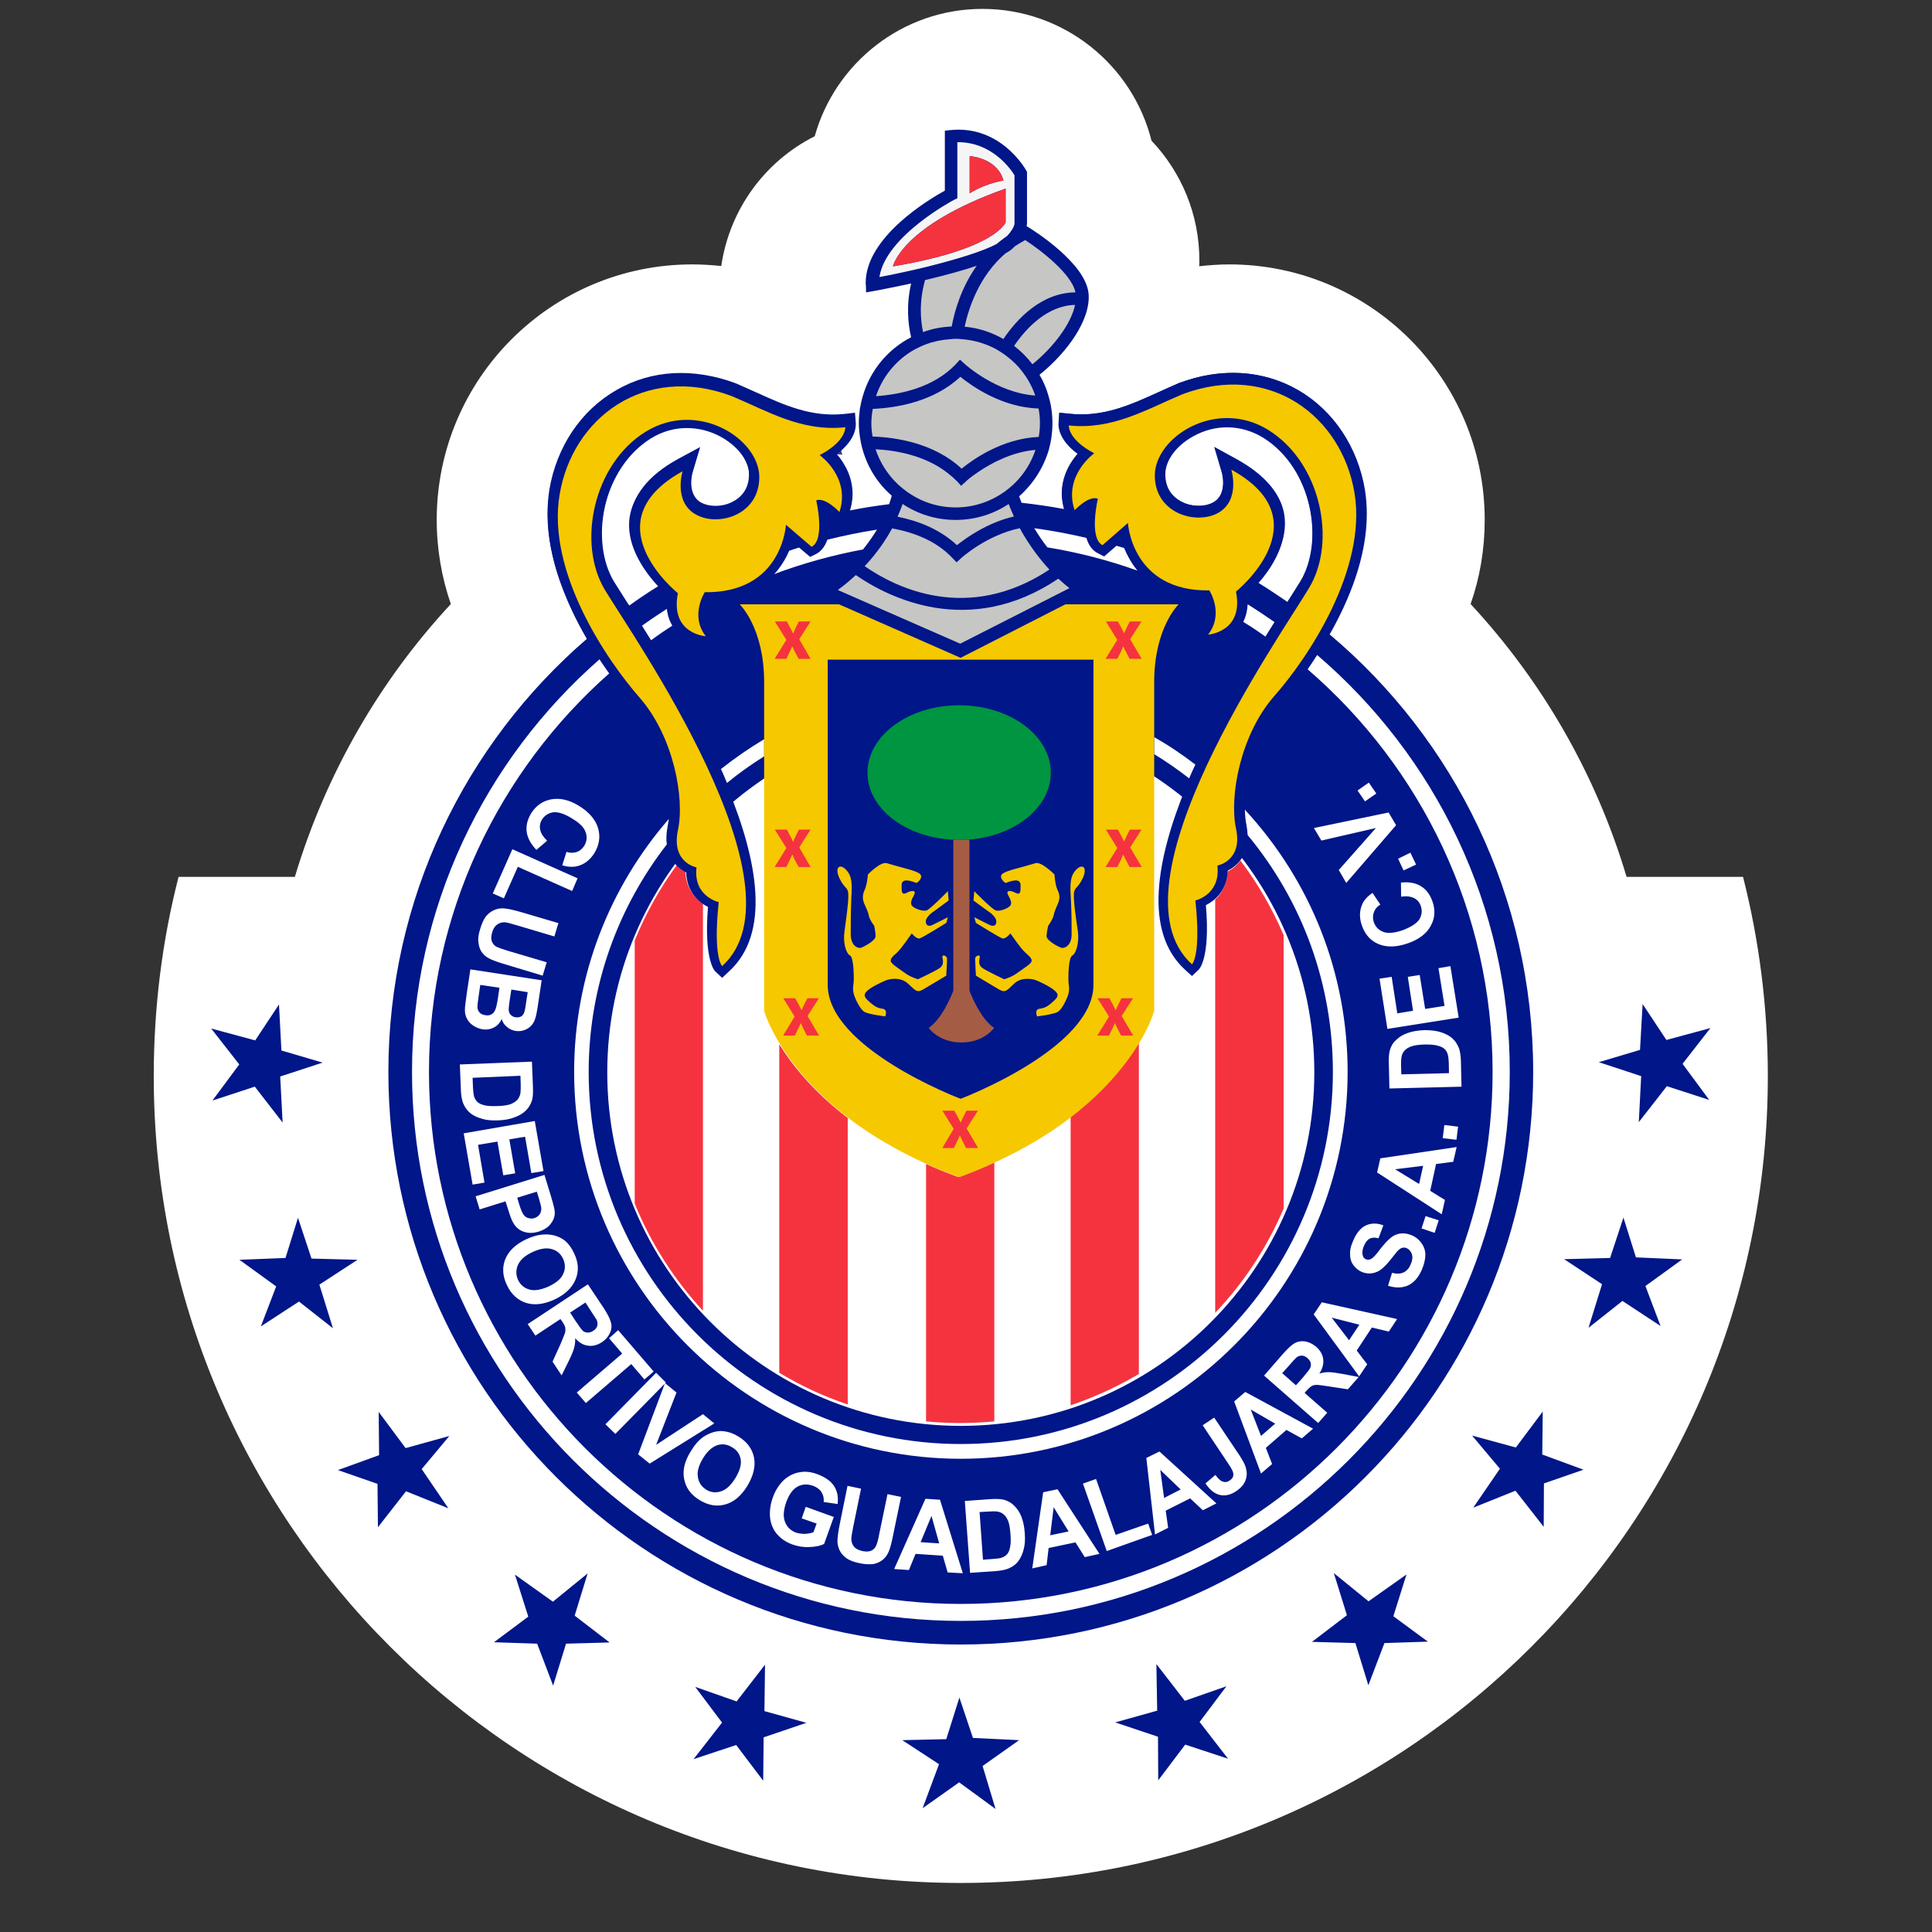
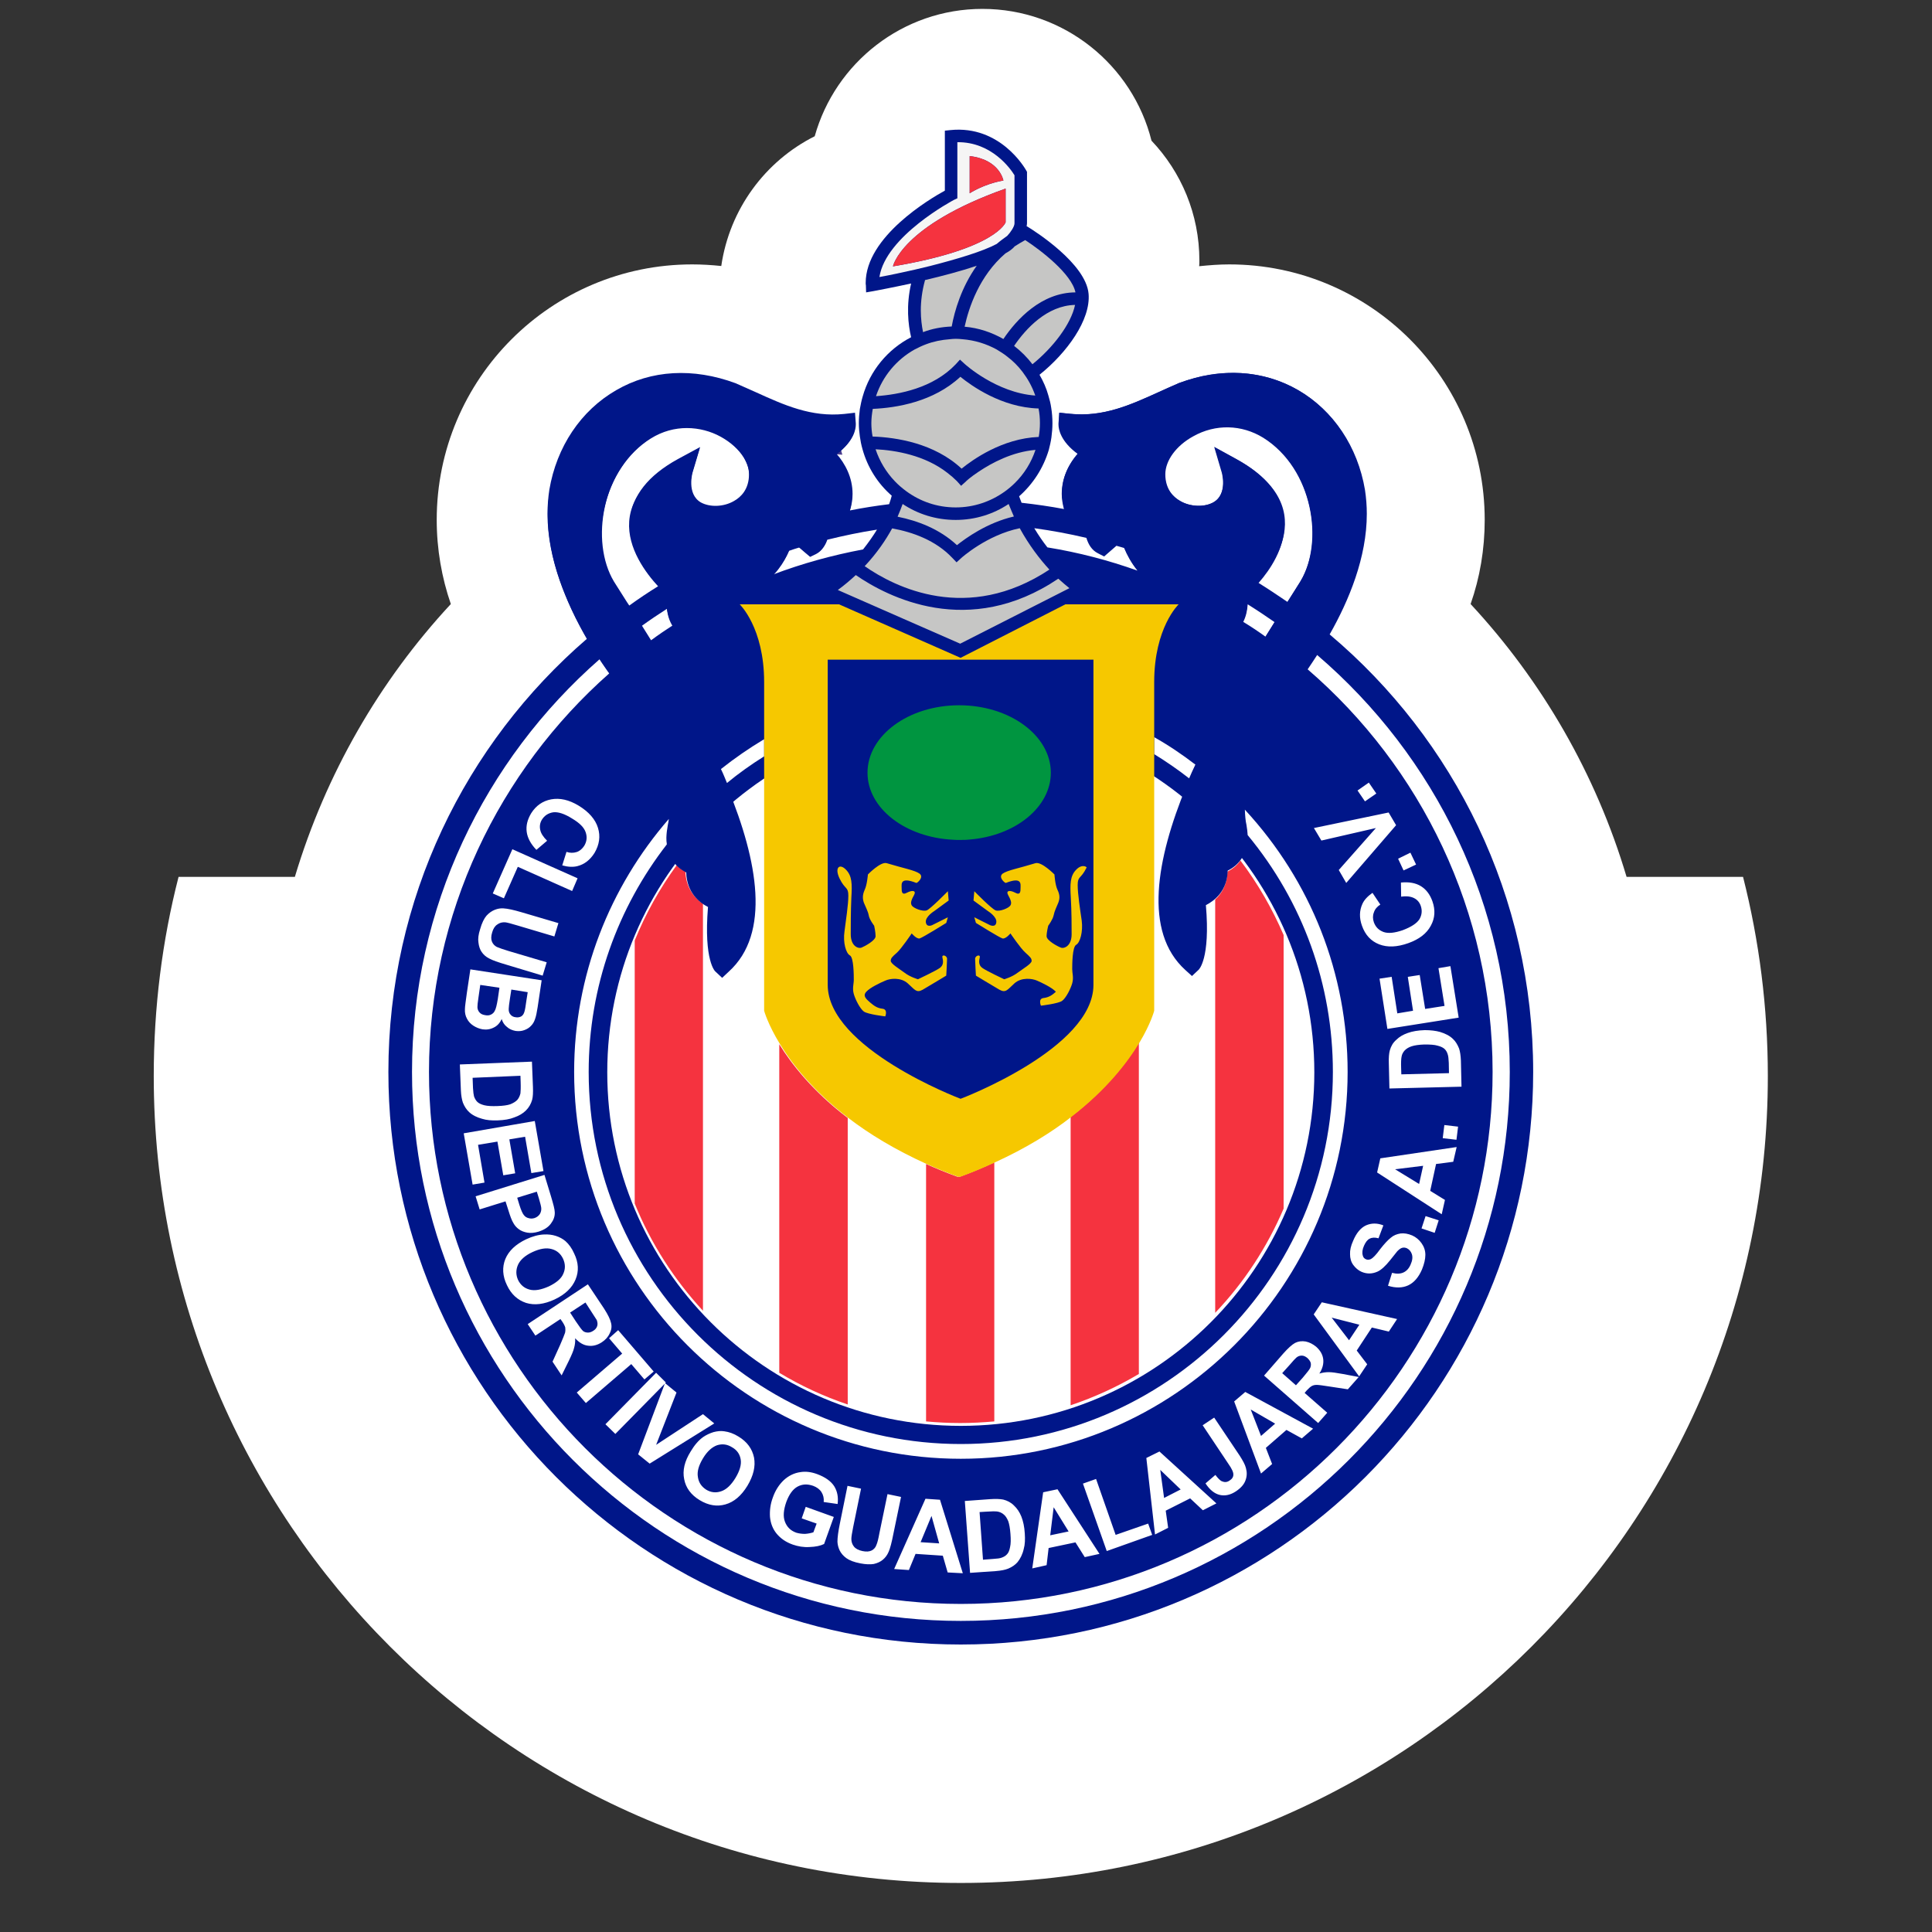
<svg xmlns="http://www.w3.org/2000/svg" version="1.1" id="Слой_1" x="0px" y="0px" viewBox="0 0 1024 1024" style="enable-background:new 0 0 1024 1024;" xml:space="preserve">
  <rect x="0" y="0" width="1024" height="1024" fill="#333333" stroke="none" />
  <style type="text/css">
	.st0{fill-rule:evenodd;clip-rule:evenodd;fill:#FFFFFF;}
	.st1{fill-rule:evenodd;clip-rule:evenodd;fill:#001689;}
	.st2{fill:#493C8F;}
	.st3{fill:#001689;}
	.st4{fill:#FFFFFF;}
	.st5{fill:#F5333F;}
	.st6{fill:#F6C800;}
	.st7{fill:#F5F5F5;}
	.st8{fill:#C6C6C5;}
	.st9{fill:#A55C45;}
	.st10{fill:#009540;}
	.st11{fill-rule:evenodd;clip-rule:evenodd;fill:#F5333F;}
</style>
  <g>
    <g>
      <path class="st0" d="M520.709,4.713c43.216,0,79.573,29.749,89.615,69.86    c15.738,16.575,25.373,38.923,25.373,63.536c0.002,1.068,0,2.03-0.114,2.991    c5.227-0.534,10.568-0.961,15.943-0.961c74.753,0,135.401,60.65,135.401,135.42    c0,15.613-2.563,30.587-7.475,44.602c37.76,40.642,66.438,90.062,82.67,144.608    h61.729c8.556,33.698,13.137,69.121,13.137,105.596    c0.009,236.171-191.437,427.641-427.728,427.641    c-236.293,0-427.77-191.47-427.77-427.641c0-36.479,4.498-71.898,13.148-105.596    h61.639c16.357-54.547,44.913-103.966,82.668-144.608    c-4.815-14.015-7.479-28.989-7.479-44.602    c0.008-74.769,60.651-135.42,135.413-135.42c5.132,0,10.36,0.327,15.41,0.85    c4.387-30.162,23.309-55.619,49.526-68.771    C442.71,33.283,478.455,4.713,520.709,4.713z" />
      <g>
-         <path class="st1" d="M870.618,532.165l-1.377,24.296l-21.84,6.514l22.457,7.39     l-1.258,24.377l14.862-19.041l22.457,7.276l-14.133-19.13l14.775-18.955     l-23.329,6.313L870.618,532.165L870.618,532.165z M860.457,645.35L860.457,645.35     l-7.074,21.398l-24.373,0.643l20.107,13.26l-7.175,23.103l17.986-14.229     l20.203,13.291l-8.024-21.199l19.483-14.107l-24.508-1.079L860.457,645.35     L860.457,645.35z M817.676,748.166L817.676,748.166l-14.254,19.041l-23.184-6.317     l14.746,17.559l-14.131,20.641l22.37-8.987l14.978,19.152l0.116-23.018     l20.963-7.267l-21.847-8.033L817.676,748.166L817.676,748.166z M745.462,834.504     L745.462,834.504l-20.122,14.229l-18.395-14.98l6.952,22.339l-18.515,14.127     l23.011,0.644l6.86,22.37l8.528-22.37l23.016-0.76l-18.292-13.461     L745.462,834.504L745.462,834.504z M650.029,893.76L650.029,893.76l-22.046,7.707     l-15.068-19.47l0.414,24.701l-22.254,6.212l22.689,7.595l0.118,23.101     l14.31-18.922l22.69,7.472l-15.072-19.476L650.029,893.76L650.029,893.76z      M368.477,894.08L368.477,894.08l21.935,7.707l15.068-19.474l-0.321,24.613     l22.245,6.197l-22.661,7.705l-0.232,22.978l-14.332-18.922l-22.58,7.512     l15.101-19.389L368.477,894.08L368.477,894.08z M272.938,834.6L272.938,834.6     l20.119,14.33l18.395-14.974l-6.867,22.37l18.516,14.216l-23.095,0.641     l-6.835,22.247l-8.467-22.247l-22.893-0.755l18.189-13.58L272.938,834.6     L272.938,834.6z M200.722,748.365L200.722,748.365l14.257,19.157l23.178-6.426     l-14.655,17.55l14.124,20.768l-22.443-9L200.312,809.457l-0.232-22.981     l-20.963-7.297l21.81-7.917L200.722,748.365L200.722,748.365z M157.942,645.464     L157.942,645.464l7.157,21.613l24.382,0.637l-20.207,13.166l7.188,23.105     l-17.997-14.138l-20.204,13.17l8.12-21.194l-19.477-14.109l24.411-0.965     L157.942,645.464L157.942,645.464z M147.869,532.397L147.869,532.397l1.286,24.388     l21.843,6.424l-22.488,7.352l1.286,24.414l-14.744-19.038l-22.458,7.383     l14.217-19.154l-14.887-19.034l23.335,6.304L147.869,532.397L147.869,532.397z      M478.215,922.315L478.215,922.315l23.332-0.523l6.955-22.046l7.177,21.4     l24.473,1.169l-19.36,13.698l6.864,22.775l-19.275-14.107l-19.364,13.698     l8.68-23.329L478.215,922.315z" />
        <g>
          <polygon class="st2" points="668.827,760.994 676.309,754.471 663.368,746.979     " />
          <polygon class="st2" points="509.24,236.441 519.621,234.274 511.181,220.584     " />
          <polygon class="st2" points="442.101,225.485 435.94,240.324 446.455,241.009     " />
          <polygon class="st2" points="668.368,761.082 675.849,754.555 662.911,747.069     " />
          <path class="st3" d="M205.853,568.154c0,167.682,135.804,303.475,303.386,303.475      c167.577,0,303.378-135.793,303.378-303.475c0-93.003-41.842-176.261-107.872-231.901      c10.279-18.09,19.693-40.88,19.693-63.892c0-4.171-0.322-8.451-0.974-12.736      c-3.846-22.794-16.677-42.051-35.407-52.86      c-18.517-10.701-40.879-11.976-63.145-3.746      c-0.21,0.111-10.806,4.819-10.806,4.819      c-15.09,6.852-29.431,13.374-46.983,11.56l-5.667-0.648l-0.433,5.681      c0,0.202,0,0.31,0,0.626c0,2.365,1.079,8.887,10.176,15.525      c-4.393,5.032-8.451,12.308-8.451,21.183c0,2.571,0.429,5.253,1.167,8.023      c-7.374-1.384-14.873-2.457-22.462-3.308c-0.435-1.178-0.869-2.25-1.293-3.422      c7.392-6.532,12.844-14.984,15.735-24.614      c0.534-2.144,1.068-4.285,1.39-6.639c0.324-2.468,0.534-4.929,0.534-7.493      c0-2.778-0.21-5.456-0.641-8.135c-0.313-2.239-0.856-4.383-1.504-6.521      c-1.06-3.861-2.67-7.494-4.706-11.023      c14.56-11.671,27.19-29.115,26.008-42.909      c-1.388-16.058-28.685-33.286-31.782-35.213l-1.068-0.645      c0.099-0.53,0.21-0.958,0.21-1.503V91.085l-0.429-0.752      c-0.534-0.962-13.693-24.072-40.127-21.39l-2.988,0.313c0,0,0,28.247,0,31.78      c-7.825,4.281-41.959,24.396-41.959,48.903c0,0.427,0,0.855,0.104,1.289      l0.117,3.74l3.736-0.641c2.255-0.424,10.168-1.923,20.122-4.064      c-2.681,11.664-1.605,21.714,0,28.474c-12.415,6.414-21.828,17.757-25.682,31.451      c-0.641,2.152-1.079,4.391-1.499,6.631c-0.317,2.457-0.534,4.915-0.534,7.494      c0,2.357,0.217,4.708,0.534,6.956c0.324,2.361,0.752,4.494,1.389,6.737      c2.678,9.745,8.131,18.3,15.521,24.725      c-0.316,1.4-0.855,2.891-1.392,4.501c-6.956,0.855-13.911,1.93-20.76,3.316      c0.965-3.109,1.389-5.999,1.389-8.783c0-8.876-4.068-16.151-8.451-21.183      c9.203-6.639,10.161-13.16,10.161-15.525c0-0.316,0-0.424,0-0.626l-0.42-5.681      l-5.677,0.648c-17.548,1.813-31.887-4.708-46.969-11.56l-10.595-4.708      c-22.488-8.341-44.844-7.065-63.256,3.636      c-18.834,10.809-31.665,30.067-35.519,52.86      c-0.645,4.285-0.968,8.565-0.968,12.736c0,23.977,10.168,47.733,20.981,66.131      C246.632,394.144,205.853,476.329,205.853,568.154L205.853,568.154z M680.669,275.36      c-1.073-12.629-9.517-23.332-25.255-31.993l-11.875-6.535l3.846,13.063      c0.219,0.428,3.43,11.871-4.167,16.365      c-4.822,2.682-12.201,2.465-17.664-0.744c-3.629-2.033-7.915-6.211-7.915-14.128      c0-7.277,5.781-15.197,14.779-20.119c11.767-6.636,25.673-6.315,37.123,0.751      c26.327,16.483,32.318,55.107,19.693,76.189l-6.857,10.817l0,0      c-5.028-3.419-10.152-6.857-15.304-10.061      c6.212-7.067,13.711-18.308,13.711-30.923      C680.783,277.18,680.783,276.211,680.669,275.36L680.669,275.36z M332.24,319.026      l-6.844-10.817c-12.629-21.082-6.631-59.706,19.687-76.189      c11.443-7.065,25.255-7.386,37.129-0.751      c8.989,4.922,14.773,12.842,14.773,20.119c0,7.917-4.277,12.094-7.92,14.128      c-5.46,3.209-12.843,3.427-17.654,0.744      c-7.604-4.494-4.392-15.834-4.171-16.365l3.853-12.952l-11.884,6.424      c-15.735,8.661-24.183,19.468-25.259,31.993      c-0.098,0.852-0.098,1.82-0.098,2.682c0,13.687,8.668,25.562,15.189,32.533      c-5.349,3.308-10.486,6.738-15.514,10.374      C333.095,320.307,332.668,319.659,332.24,319.026L332.24,319.026z" />
          <path class="st4" d="M372.584,772.967c2.245-3.752,4.809-5.984,7.49-6.963      c2.785-0.852,5.353-0.532,7.921,1.07c2.675,1.501,4.177,3.756,4.601,6.534      c0.428,2.778-0.537,5.991-2.788,9.734c-2.351,3.852-4.918,6.203-7.596,7.074      c-2.779,0.954-5.453,0.641-7.921-0.871c-2.454-1.585-3.953-3.734-4.38-6.623      C369.369,779.923,370.338,776.715,372.584,772.967L372.584,772.967z M305.597,451.609      c-1.709,0.531-3.537,0.531-5.349-0.1l-2.251,7.158      c3.002,0.862,5.67,0.962,7.917,0.428c3.854-0.951,6.852-3.321,9.211-7.059      c2.564-4.392,3.198-8.776,1.809-13.271      c-1.382-4.494-4.808-8.454-10.272-11.778c-5.132-3.094-9.943-4.159-14.548-3.319      c-4.495,0.866-8.031,3.319-10.595,7.402c-2.035,3.416-2.779,6.628-2.359,9.833      c0.431,3.212,2.137,6.425,5.143,9.535l5.675-4.83      c-2.041-2.023-3.319-3.961-3.644-5.773c-0.427-1.924-0.106-3.747,0.859-5.349      c1.389-2.251,3.419-3.529,5.986-3.95c2.575-0.324,5.997,0.744,10.061,3.308      c3.964,2.358,6.311,4.708,7.177,7.269c0.85,2.472,0.64,4.822-0.755,7.176      C308.588,449.899,307.299,451.071,305.597,451.609L305.597,451.609z M261.182,473.544      l5.89,2.572l7.38-16.69l28.788,12.829l2.888-6.738l-34.56-15.407      L261.182,473.544z M254.44,492.598c-0.855,2.668-1.175,5.026-0.855,6.948      c0.22,1.931,0.755,3.648,1.713,5.037c0.961,1.389,2.244,2.567,3.961,3.422      c1.713,0.962,4.811,2.033,9.203,3.323l19.156,5.778l2.144-7.068l-20.226-5.99      c-2.895-0.855-4.925-1.614-6.218-2.148c-1.171-0.641-2.026-1.499-2.556-2.774      c-0.537-1.297-0.537-2.884,0.096-4.933c0.537-1.923,1.395-3.319,2.678-4.166      c1.289-0.965,2.682-1.289,4.285-1.179c0.965,0.103,2.999,0.64,6.204,1.605      l19.798,5.887l2.144-7.066l-19.588-5.776c-4.057-1.186-7.277-1.924-9.52-2.038      c-1.499-0.107-2.995,0.114-4.605,0.755c-1.602,0.641-2.994,1.599-4.383,3.098      C256.58,486.814,255.398,489.168,254.44,492.598L254.44,492.598z M253.585,528.762      l0.964-6.735l10.162,1.493l-0.848,5.888c-0.545,3.323-1.075,5.455-1.61,6.313      c-0.423,0.976-1.174,1.611-2.029,2.036c-0.848,0.429-1.824,0.534-3,0.311      c-1.392-0.206-2.357-0.633-3.102-1.488c-0.641-0.746-1.072-1.716-1.072-2.784      C253.05,533.041,253.161,531.338,253.585,528.762L253.585,528.762z M344.332,775.751      l34.243-21.302l-5.991-4.92l-24.827,16.272l10.802-27.724l-5.99-4.92      l0.324-0.427l-5.136-5.133l-26.865,27.288l5.254,5.133l26.208-26.64      l-14.124,37.453L344.332,775.751z M334.591,722.996l6.959,8.134l4.926-4.185      l-18.834-21.932l-4.819,4.286l6.948,8.134l-24.068,20.645l4.815,5.564      L334.591,722.996z M310.306,690.356l3.098,4.811      c1.602,2.469,2.571,3.953,2.899,4.493c0.42,1.186,0.537,2.252,0.213,3.211      c-0.321,0.963-0.965,1.814-2.041,2.462c-0.961,0.65-1.931,0.961-2.785,0.961      c-0.961,0-1.812-0.217-2.564-0.749c-0.744-0.639-2.033-2.353-3.96-5.244      l-2.995-4.605L310.306,690.356z M296.932,712.713l-4.075,9l4.819,7.267      l3.854-7.801c1.496-3.104,2.454-5.36,2.777-6.855      c0.428-1.497,0.641-3.213,0.539-5.025c2.141,2.351,4.498,3.743,6.959,3.957      c2.457,0.324,4.814-0.317,7.158-1.821c1.93-1.292,3.327-2.784,4.179-4.702      c0.965-1.825,1.186-3.651,0.744-5.463c-0.42-1.926-1.596-4.382-3.729-7.702      l-8.566-12.855l-31.892,21.092l4.067,6.103l13.27-8.786l0.855,1.182      c0.97,1.392,1.504,2.57,1.709,3.312c0.111,0.869,0.111,1.72-0.111,2.793      C299.175,707.368,298.317,709.509,296.932,712.713L296.932,712.713z M274.562,670.342      c1.175-2.57,3.747-4.92,7.707-6.737c3.957-1.823,7.272-2.362,10.055-1.593      c2.788,0.727,4.819,2.445,6.097,5.126c1.289,2.784,1.289,5.457,0.111,8.029      c-1.061,2.552-3.64,4.71-7.596,6.628c-4.068,1.819-7.49,2.469-10.271,1.71      c-2.785-0.749-4.819-2.469-6.101-5.137      C273.383,675.7,273.383,673.008,274.562,670.342L274.562,670.342z M278.839,690.571      c4.495,1.383,9.531,0.749,15.094-1.821c5.666-2.67,9.306-6.212,11.126-10.601      c1.82-4.384,1.602-8.99-0.752-13.796c-1.174-2.675-2.777-4.929-4.597-6.531      c-1.392-1.173-3.109-2.134-5.143-2.782c-2.03-0.641-4.06-0.847-6.196-0.744      c-2.896,0.103-6.101,0.954-9.531,2.557      c-5.558,2.681-9.199,6.105-11.019,10.496      c-1.714,4.27-1.496,8.983,0.862,13.798      C270.93,685.968,274.341,689.069,278.839,690.571L278.839,690.571z M284.517,631.604      l1.068,3.432c0.747,2.563,1.171,4.17,1.282,5.135      c0.115,1.182-0.111,2.239-0.74,3.307c-0.652,0.974-1.61,1.72-2.899,2.145      c-1.069,0.317-2.137,0.317-3.103,0c-0.965-0.214-1.816-0.751-2.465-1.6      c-0.637-0.751-1.492-2.578-2.357-5.354l-1.175-3.848L284.517,631.604z       M267.931,636.743l1.488,4.61c0.973,3.2,1.823,5.549,2.778,7.055      c0.655,1.175,1.61,2.248,2.788,3.101c1.283,0.959,2.782,1.504,4.498,1.817      c1.813,0.328,3.85,0.109,5.991-0.534c2.995-0.965,5.136-2.342,6.528-4.272      c1.392-1.834,2.144-3.848,2.033-5.995c0-1.506-0.751-4.284-2.033-8.565      l-3.422-11.238l-36.495,11.347l2.141,6.95L267.931,636.743z M256.79,626.797      l-3.414-20.019l10.271-1.709l3.102,17.867l6.315-1.059l-3.106-17.988      l8.353-1.392l3.319,19.268l6.424-1.075l-4.609-26.533l-37.667,6.527      l4.713,27.181L256.79,626.797z M275.845,570.181l0.111,3.314      c0.103,3.007,0,5.041-0.111,6.006c-0.328,1.383-0.859,2.548-1.717,3.528      c-0.847,0.856-2.027,1.594-3.632,2.248c-1.496,0.532-3.854,0.856-6.735,0.954      c-2.999,0.112-5.36,0-7.065-0.422c-1.72-0.429-3.007-1.07-3.743-1.821      c-0.752-0.753-1.29-1.709-1.717-2.894c-0.213-0.858-0.428-2.353-0.538-4.391      l-0.206-5.448L275.845,570.181z M244.278,577.885      c0.107,2.78,0.531,4.929,1.062,6.534c0.862,2.125,1.931,3.736,3.323,5.028      c1.709,1.6,4.063,2.78,6.852,3.537c2.355,0.738,5.033,0.959,8.245,0.845      c3.529-0.107,6.514-0.639,8.879-1.602c2.457-0.856,4.487-2.036,6.1-3.642      c1.599-1.593,2.668-3.419,3.316-5.673c0.42-1.607,0.531-3.839,0.42-6.847      l-0.531-13.374l-38.208,1.493L244.278,577.885z M270.274,529.315l0.751-4.829      l8.673,1.392l-0.641,4.062c-0.434,3.428-0.858,5.568-1.076,6.203      c-0.321,1.186-0.855,2.04-1.713,2.565c-0.851,0.444-1.817,0.654-2.988,0.444      c-1.18-0.112-2.144-0.646-2.785-1.508c-0.641-0.751-0.959-1.815-0.855-3.104      C269.64,533.794,269.854,532.086,270.274,529.315L270.274,529.315z M247.484,525.984      c-0.645,4.71-1.065,7.604-1.065,8.878c-0.111,1.922,0.313,3.646,1.065,5.034      c0.747,1.493,1.927,2.784,3.419,3.743c1.51,0.972,3.109,1.602,4.819,1.922      c2.148,0.324,4.185,0,6.002-0.95c1.812-0.862,3.209-2.366,4.174-4.502      c0.526,1.71,1.392,3.102,2.785,4.179c1.274,1.171,2.884,1.817,4.598,2.136      c1.705,0.21,3.204,0.109,4.598-0.436c1.495-0.53,2.667-1.28,3.64-2.348      c0.958-0.959,1.605-2.138,2.026-3.419c0.538-1.401,0.973-3.524,1.4-6.313      l2.144-14.341l-37.784-5.779L247.484,525.984z M725.5,414.79l-5.98,4.185      l3.944,5.769l6.006-4.163L725.5,414.79z M750.551,458.241l-3.003-6.307      l-6.525,3.204l2.894,6.212L750.551,458.241z M765.534,596.294l-0.858,6.961      l7.276,0.845l0.858-6.956L765.534,596.294z M762.54,646.794l-6.952-2.241      l-2.151,6.536l6.967,2.346L762.54,646.794z M700.364,445.508l28.891-6.632      l-19.682,22.253l3.958,6.852l26.426-30.604l-3.96-6.738l-39.598,8.238      L700.364,445.508z M743.486,493.018c-4.389,1.504-7.7,1.828-10.165,0.965      c-2.572-0.965-4.178-2.572-5.139-5.135c-0.646-1.82-0.646-3.64,0-5.232      c0.53-1.708,1.716-3.109,3.419-4.177l-4.159-6.218      c-2.576,1.82-4.4,3.746-5.358,5.895c-1.598,3.529-1.709,7.383-0.212,11.546      c1.705,4.822,4.708,8.134,9.095,9.851c4.384,1.71,9.524,1.504,15.519-0.641      c5.669-2.041,9.633-5.024,11.872-9.21c2.243-4.057,2.469-8.348,0.86-12.935      c-1.287-3.643-3.321-6.318-6.103-8.035c-2.778-1.71-6.315-2.351-10.592-1.923      l0.112,7.494c2.885-0.435,5.131-0.111,6.844,0.751      c1.71,0.848,2.892,2.245,3.533,4.06c0.852,2.461,0.641,4.826-0.641,7.067      C750.972,489.386,747.986,491.308,743.486,493.018L743.486,493.018z M752.475,516.782      l-6.313,0.952l2.778,17.986l-8.339,1.392l-2.997-19.378l-6.424,0.976l4.17,26.64      l37.781-5.986l-4.384-27.293l-6.326,1.077l3.213,20.001l-10.272,1.602      L752.475,516.782z M742.733,569.428l-0.099-3.204      c-0.112-2.999,0-5.037,0.212-6.098c0.21-1.397,0.851-2.471,1.714-3.423      c0.856-0.862,2.031-1.622,3.633-2.151c1.609-0.532,3.857-0.847,6.748-0.952      c2.988,0,5.349,0.105,7.059,0.635c1.709,0.42,2.994,1.077,3.743,1.821      c0.753,0.753,1.293,1.716,1.613,2.9c0.311,0.852,0.418,2.344,0.532,4.376      l0.098,5.459L742.733,569.428z M774.309,562.157      c-0.114-2.67-0.433-4.82-0.965-6.426c-0.854-2.132-1.926-3.848-3.215-5.034      c-1.705-1.703-4.062-2.889-6.844-3.734c-2.244-0.643-5.03-0.974-8.131-0.974      c-3.644,0.116-6.628,0.646-8.99,1.504c-2.465,0.854-4.494,2.04-6.096,3.636      c-1.725,1.493-2.786,3.325-3.428,5.575c-0.422,1.493-0.643,3.848-0.534,6.847      l0.317,13.374l38.2-0.959L774.309,562.157z M752.154,627.533l-12.732-7.801      l14.869-1.828L752.154,627.533z M770.242,615.77l1.821-7.814l-40.463,5.991      l-1.703,7.49l34.244,22.144l1.714-7.589l-7.812-4.811l3.099-14.232      L770.242,615.77z M746.373,681.264c3.003-1.388,5.461-4.176,7.28-8.348      c1.18-2.885,1.821-5.568,1.821-7.812c0-2.366-0.753-4.391-2.038-6.203      c-1.283-1.828-2.988-3.213-4.912-4.076c-2.254-0.965-4.288-1.28-6.212-1.062      c-1.931,0.311-3.651,0.959-5.135,2.241c-1.506,1.175-3.43,3.215-5.678,6.1      c-2.138,2.999-3.85,4.704-4.92,5.242c-0.97,0.424-1.812,0.424-2.572,0.109      c-0.965-0.429-1.495-1.064-1.714-2.036c-0.423-1.504-0.21-3.213,0.648-5.135      c0.856-1.924,1.825-3.213,2.996-3.747c1.171-0.648,2.773-0.753,4.702-0.219      l2.574-6.847c-3.204-1.278-6.315-1.278-9.206,0      c-2.782,1.283-5.135,4.071-6.842,8.237c-1.178,2.576-1.716,4.927-1.609,7.077      c0,2.136,0.534,4.065,1.711,5.667c1.18,1.607,2.675,2.891,4.384,3.64      c2.786,1.182,5.57,1.182,8.456-0.109c1.924-0.858,4.174-2.9,6.742-6.109      c1.928-2.454,3.217-4.06,3.752-4.708c0.954-0.959,1.812-1.598,2.567-1.799      c0.858-0.223,1.598-0.125,2.458,0.201c1.281,0.639,2.138,1.598,2.673,3.099      c0.538,1.615,0.317,3.434-0.643,5.564c-0.856,2.033-2.136,3.423-3.739,4.174      c-1.604,0.759-3.64,0.869-6.103,0.225l-2.143,6.842      C739.739,682.755,743.383,682.656,746.373,681.264L746.373,681.264z M715.025,710.354      l-9.206-11.973l14.667,3.747L715.025,710.354z M736.105,705.761l4.384-6.641      l-39.909-8.876l-4.286,6.418l24.079,32.854l4.275-6.407l-5.555-7.291      l8.016-12.205L736.105,705.761z M690.519,730.167l-3.64,4.058l-7.282-6.417      l3.857-4.281c1.926-2.246,3.099-3.52,3.636-3.962      c0.856-0.744,1.819-1.064,2.891-1.064c1.072,0,2.036,0.53,2.988,1.291      c0.862,0.841,1.397,1.591,1.718,2.449c0.221,0.97,0.11,1.823-0.21,2.681      C694.152,725.774,692.762,727.488,690.519,730.167L690.519,730.167z M695.22,734.654      c0.751-0.429,1.609-0.635,2.679-0.635c0.961,0,3.314,0.315,6.737,0.854      l9.745,1.493l5.772-6.523l-8.451-1.607c-3.421-0.639-5.884-0.968-7.492-0.968      c-1.493,0-3.207,0.219-4.918,0.744c1.712-2.666,2.351-5.238,2.034-7.703      c-0.322-2.449-1.607-4.603-3.747-6.525c-1.709-1.383-3.528-2.351-5.562-2.773      c-2.036-0.328-3.848-0.112-5.564,0.746c-1.607,0.862-3.752,2.786-6.317,5.674      l-10.161,11.666l28.68,25.141l4.811-5.455l-11.984-10.498l0.961-1.173      C693.624,735.836,694.476,735.087,695.22,734.654L695.22,734.654z M668.368,761.082      l-5.457-14.013l12.938,7.486L668.368,761.082z M689.98,762.378l5.991-5.142      l-35.952-19.474l-5.888,5.03l14.236,38.208l5.879-5.039l-3.316-8.558      l10.916-9.517L689.98,762.378z M655.097,790.417      c2.563-1.718,4.277-3.642,5.032-5.779c0.852-2.254,0.852-4.406,0.21-6.641      c-0.424-1.707-1.598-3.854-3.316-6.527l-13.483-20.113l-6.109,4.06      l13.707,20.544c1.819,2.57,2.662,4.5,2.563,5.667      c0,1.175-0.641,2.252-2.033,3.115c-1.388,0.967-2.675,0.967-4.168,0.32      c-0.858-0.425-2.036-1.602-3.314-3.323l-5.251,4.491      c2.244,3.432,4.816,5.468,7.6,6.116      C649.312,792.982,652.205,792.347,655.097,790.417L655.097,790.417z M616.996,793.945      l-2.033-14.875l10.809,10.375L616.996,793.945z M637.544,800.474l7.175-3.64      l-30.182-27.507l-6.954,3.425l4.601,40.557l6.958-3.533l-1.289-9.088      l12.949-6.521L637.544,800.474z M610.683,813.524l-2.141-5.991l-17.232,5.991      l-10.373-29.643l-6.956,2.46l12.621,35.752L610.683,813.524z M556.641,813.736      l1.821-14.862l7.921,12.829L556.641,813.736z M552.898,790.94l-5.779,40.349      l7.604-1.71l1.068-9.092l14.227-2.999l4.925,7.819l7.805-1.718      l-22.252-34.253L552.898,790.94z M535.344,820.06      c-0.311,1.701-0.849,2.999-1.602,3.734c-0.749,0.867-1.712,1.396-2.891,1.821      c-0.852,0.324-2.351,0.538-4.384,0.641l-5.463,0.427l-1.812-25.255l3.312-0.21      c3.003-0.21,4.927-0.21,5.997-0.099c1.39,0.21,2.563,0.749,3.531,1.611      c0.963,0.74,1.712,2.022,2.357,3.52c0.53,1.488,0.956,3.747,1.171,6.739      C535.779,815.881,535.779,818.232,535.344,820.06L535.344,820.06z M537.379,797.902      c-1.6-1.607-3.524-2.57-5.673-3.108c-1.602-0.311-3.966-0.42-6.95-0.21      l-13.376,0.968l2.778,38.094l13.807-0.957c2.675-0.214,4.809-0.641,6.422-1.291      c2.038-0.847,3.743-2.033,4.923-3.419c1.49-1.825,2.675-4.185,3.309-7.065      c0.653-2.246,0.753-5.032,0.543-8.142c-0.217-3.642-0.862-6.521-1.821-8.981      C540.378,801.428,539.091,799.502,537.379,797.902L537.379,797.902z M493.719,803.471      l4.07,14.556l-9.848-0.641L493.719,803.471z M485.263,823.588l14.448,0.965      l2.569,8.876l8.032,0.423l-12.095-38.948l-7.704-0.53l-16.59,37.238      l7.814,0.539L485.263,823.588z M448.565,825.832      c1.599,1.176,4.065,2.147,7.49,2.793c2.778,0.528,5.128,0.63,7.059,0.313      c1.93-0.427,3.529-1.182,4.815-2.255c1.285-1.068,2.354-2.46,3.105-4.272      c0.752-1.714,1.607-4.923,2.469-9.421l4.067-19.588l-7.176-1.493l-4.285,20.656      c-0.534,2.999-1.065,5.137-1.603,6.31c-0.427,1.278-1.282,2.252-2.457,2.885      c-1.289,0.65-2.896,0.76-4.929,0.333c-2.03-0.427-3.533-1.18-4.49-2.351      c-0.965-1.186-1.393-2.587-1.393-4.082c0-1.053,0.324-3.095,0.965-6.304      l4.171-20.334l-7.173-1.499l-4.06,20.01      c-0.858,4.17-1.275,7.383-1.275,9.622c0.092,1.512,0.417,2.999,1.172,4.605      C445.781,823.264,446.96,824.661,448.565,825.832L448.565,825.832z M422.663,787.961      c2.575-1.399,5.247-1.51,8.341-0.438c1.935,0.74,3.434,1.812,4.389,3.314      c0.969,1.51,1.395,3.331,1.182,5.253l7.383,1.064      c0.434-3.533-0.092-6.632-1.812-9.429c-1.72-2.662-4.711-4.802-8.996-6.4      c-3.205-1.186-6.098-1.515-8.776-1.092c-3.419,0.442-6.41,1.93-8.982,4.297      c-2.46,2.346-4.495,5.455-5.784,9.211c-1.282,3.414-1.71,6.838-1.496,10.266      c0.325,3.43,1.496,6.417,3.526,8.878c2.144,2.572,4.926,4.503,8.566,5.785      c2.788,0.963,5.784,1.486,8.878,1.281c3.213-0.109,5.784-0.641,7.707-1.607      l5.147-14.337l-14.884-5.358l-2.136,6.107l7.917,2.78l-1.717,4.612      c-1.282,0.42-2.781,0.738-4.487,0.845c-1.613,0-3.212-0.219-4.609-0.637      c-2.988-1.07-4.911-2.996-5.979-5.789c-1.08-2.773-0.763-6.306,0.744-10.583      C418.278,792.019,420.202,789.335,422.663,787.961L422.663,787.961z M370.872,795.127      c4.602,2.775,9.103,3.52,13.587,2.246c4.605-1.283,8.459-4.605,11.664-9.85      c3.215-5.36,4.398-10.283,3.533-14.989c-0.962-4.592-3.629-8.341-8.238-11.128      c-2.567-1.598-5.029-2.46-7.498-2.784c-1.808-0.311-3.735-0.096-5.769,0.433      c-2.03,0.643-3.861,1.493-5.567,2.675c-2.354,1.712-4.493,4.172-6.528,7.598      c-3.212,5.137-4.387,10.066-3.425,14.672      C363.485,788.587,366.266,792.347,370.872,795.127L370.872,795.127z" />
          <path class="st4" d="M714.269,568.154c0,113.11-92.031,205.028-205.03,205.028      c-113.006,0-204.933-91.918-204.933-205.028c0-51.262,18.952-98.14,50.189-134.096      c-0.103,1.076-0.321,2.248-0.534,3.209c-0.427,2.458-0.752,4.712-0.752,6.849      c0,1.179,0.111,2.24,0.221,3.427c-25.895,33.385-41.416,75.22-41.416,120.612      c0,108.824,88.506,197.209,197.225,197.209c108.715,0,197.216-88.385,197.216-197.209      c0-46.348-15.937-90.218-45.158-125.534c-0.101-1.717-0.317-3.43-0.635-5.354      c-0.534-2.244-0.749-5.132-0.858-8.127      C694.907,467.119,714.269,516.132,714.269,568.154L714.269,568.154z M317.905,349.309      c1.812,2.778,3.526,5.238,5.133,7.486      c-58.537,51.684-95.669,127.348-95.669,211.359      c0,155.477,126.494,281.967,281.871,281.967      c155.381,0,281.867-126.49,281.867-281.967c0-85.183-38.094-161.704-98.02-213.392      c1.6-2.354,3.312-4.918,5.032-7.598      c62.379,53.398,102.091,132.694,102.091,220.99      c0,160.507-130.557,290.961-290.97,290.961      c-160.406,0-290.867-130.454-290.867-290.961      C218.372,481.037,256.9,402.713,317.905,349.309L317.905,349.309z M353.535,322.658      c0.427,3.206,1.499,6.105,3.209,8.672c-3.953,2.564-7.91,5.239-11.661,8.024      c-1.71-2.675-3.315-5.247-4.814-7.7      C344.546,328.545,349.04,325.554,353.535,322.658L353.535,322.658z M423.841,290.126      c2.785,2.358,5.563,4.815,5.563,4.815l3.316-1.706      c2.896-1.506,4.713-4.075,5.776-7.176c8.68-2.141,17.345-3.961,26.327-5.349      c-2.034,3.319-4.492,6.838-7.38,10.492      c-16.486,3.106-32.32,7.485-47.617,13.269      c3.846-3.968,6.521-8.345,8.345-12.517      C420.098,291.304,421.915,290.656,423.841,290.126L423.841,290.126z M575.802,285.093      c1.072,3.53,2.885,6.524,6.094,8.142l3.314,1.706c0,0,3.436-2.988,6.532-5.67      c1.392,0.424,2.788,0.752,4.062,1.175c1.611,3.861,3.857,8.03,7.061,11.994      c-15.298-5.457-31.234-9.647-47.714-12.314      c-2.357-2.999-4.704-6.418-6.963-10.161      C557.608,281.24,566.806,282.963,575.802,285.093L575.802,285.093z M675.536,329.725      c-1.499,2.46-3.102,5.032-4.818,7.707c-3.852-2.785-7.709-5.357-11.767-7.819      c1.388-2.781,2.136-5.882,2.346-9.306      C666.113,323.307,670.931,326.511,675.536,329.725L675.536,329.725z M405.008,400.882      c-6.852,4.285-13.484,8.989-19.695,14.125      c-1.065-2.564-2.026-5.024-3.201-7.386      c7.276-5.776,14.872-11.015,22.896-15.827      C405.008,394.793,405.008,397.781,405.008,400.882L405.008,400.882z M611.749,390.722      c7.602,4.277,14.88,9.199,21.838,14.548      c-1.169,2.351-2.255,4.819-3.323,7.283      c-5.884-4.604-12.091-8.882-18.516-12.842      C611.749,396.605,611.749,393.613,611.749,390.722L611.749,390.722z" />
          <path class="st0" d="M509.24,755.741c103.47,0,187.379-83.898,187.379-187.377      c0-103.489-83.909-187.379-187.379-187.379c-103.487,0-187.377,83.89-187.377,187.379      C321.863,671.843,405.753,755.741,509.24,755.741L509.24,755.741z" />
          <path class="st5" d="M644.076,695.815c15.195-15.939,27.492-34.671,36.269-55.218V495.593      c-5.989-13.914-13.593-27.192-22.9-39.497      c-2.031,2.903-4.603,4.716-6.847,5.88c-0.214,6.749-2.994,11.568-6.523,14.78      V695.815z M372.584,479.004c-4.604-3.095-8.993-8.555-9.312-17.028      c-1.5-0.737-3.098-1.915-4.602-3.411      c-8.989,12.304-16.475,25.678-22.256,39.913v139.434      c8.563,21.192,20.97,40.345,36.17,56.822V479.004z M449.314,592.542      c-18.524-14.118-29.642-28.359-36.285-39.053v174.108      c11.344,6.847,23.545,12.516,36.285,16.804V592.542z M527.004,616.085      c-5.783,2.679-11.771,5.24-18.298,7.604h-1.286      c-5.888-2.138-11.34-4.393-16.586-6.739v136.432      c5.884,0.532,11.981,0.858,18.086,0.858c6.096,0,12.082-0.326,18.084-0.858      V616.085z M603.618,552.412c-6.306,10.708-17.441,25.158-36.166,39.596v152.815      c12.741-4.277,24.819-9.85,36.166-16.587V552.412z" />
          <path class="st6" d="M405.008,535.72c0,0,1.931,7.171,8.456,17.769      c6.524,10.695,17.65,24.935,36.174,39.053      c11.015,8.451,24.713,16.806,41.512,24.408      c5.25,2.346,10.707,4.601,16.593,6.739h1.275      c6.534-2.364,12.625-4.925,18.305-7.604      c16.372-7.488,29.751-15.72,40.452-24.077      c18.725-14.438,29.853-28.888,36.271-39.596      c5.997-10.056,7.702-16.692,7.702-16.692s0-70.306,0-122.852      c0-4.495,0-8.982,0-13.156c0-3.106,0-6.098,0-8.989c0-12.95,0-23.442,0-29.219      c0-28.895,12.954-41.196,12.954-41.196h-60.033l-55.539,28.357l-64.414-28.357      h-52.657c0,0,12.949,12.301,12.949,41.196c0,5.997,0,16.807,0,30.29      c0,3,0,5.988,0,9.089c0,4.285,0,8.779,0,13.266      C405.008,466.588,405.008,535.72,405.008,535.72L405.008,535.72z" />
          <path class="st3" d="M438.711,435.871c0,0,0,52.439,0,86.155      c0,33.489,69.46,60.022,70.419,60.35v0.114l0,0l0,0v-0.114      c0.968-0.328,70.417-26.861,70.417-60.35c0-33.717,0-86.155,0-86.155v-86.246      H438.711V435.871z" />
          <path class="st7" d="M532.993,99.963v17.872c0,0-4.925,14.129-59.71,23.343      C473.283,141.178,477.571,119.663,532.993,99.963L532.993,99.963z M513.95,82.74      c15.939,1.812,17.87,12.946,17.87,12.946      c-10.489,1.817-17.87,6.749-17.87,6.749V82.74z M493.077,140.952      c14.238-3.643,27.825-7.703,35.21-11.668c1.712-1.495,3.642-2.888,5.568-4.277      c1.812-1.934,3.852-4.918,3.852-6.642c0,0,0-23.748,0-25.465      c-1.928-3.209-11.99-17.754-30.288-17.536c0,5.121,0,29.742,0,29.742      l-1.82,0.85c-0.431,0.221-36.17,19.165-39.49,40.879      c5.89-1.068,12.312-2.46,18.946-3.96      C487.731,142.235,490.403,141.59,493.077,140.952L493.077,140.952z" />
          <path class="st8" d="M508.92,341.167c2.46-1.282,49.967-25.354,57.886-29.421      c-1.602-1.282-3.629-2.999-5.884-5.032      c-47.515,31.992-90.425,9.74-107.335-1.916      c-2.885,2.667-5.991,5.338-9.52,7.91      C452.63,316.454,506.355,340.099,508.92,341.167L508.92,341.167z M488.048,164.487      c0,4.395,0.534,8.348,1.178,11.561c4.708-1.817,9.851-2.782,15.2-2.995      c1.496-8.238,5.127-20.76,13.263-32.211      c-8.451,2.885-18.292,5.457-27.396,7.597      C488.693,154.219,488.048,159.687,488.048,164.487L488.048,164.487z M511.269,173.163      c7.49,0.64,14.339,2.991,20.551,6.52      c7.065-10.478,20.115-24.61,38.199-24.716      c-2.033-9.841-18.408-22.359-26.647-27.716      c-1.92,1.068-3.743,2.141-5.566,3.324c-1.07,1.282-2.773,2.571-4.923,3.735      C519.087,146.196,513.512,162.884,511.269,173.163L511.269,173.163z M537.489,183.331      c3.64,2.773,6.947,6.089,9.729,9.733c10.817-8.761,20.441-21.184,22.586-31.455      C554.934,161.927,543.696,174.231,537.489,183.331L537.489,183.331z M508.802,190.604      l2.467,2.255c0.21,0.206,16.799,15.303,37.449,16.799      c-0.849-2.468-1.922-4.815-3.101-6.963c-1.066-1.923-2.344-3.847-3.631-5.559      c-2.355-3.102-5.03-5.784-8.129-8.131c-1.72-1.396-3.642-2.572-5.568-3.75      c-5.461-2.999-11.561-4.929-18.189-5.46c-1.079-0.111-2.354-0.214-3.533-0.214      c-1.076,0-2.137,0.103-3.114,0.214c-4.49,0.324-8.664,1.179-12.618,2.675      c-2.038,0.752-4.068,1.717-6.105,2.785      c-9.524,5.349-16.907,14.117-20.436,24.724      c12.305-0.858,30.279-4.285,42.272-16.914L508.802,190.604z M550.545,231.589      c0.422-2.346,0.641-4.814,0.641-7.276c0-2.667-0.219-5.239-0.74-7.81      c-19.596-0.538-35.641-12.092-41.428-16.796      c-14.232,13.267-33.813,16.471-46.435,17.009      c-0.434,2.468-0.752,5.018-0.752,7.596c0,2.357,0.218,4.708,0.649,7.059      c12.618,0.434,32.73,3.536,47.188,17.024      C515.344,243.791,531.174,232.34,550.545,231.589L550.545,231.589z M532.452,260.597      c1.935-1.392,3.754-2.899,5.466-4.604c4.916-4.815,8.668-10.813,10.911-17.548      c-12.404,1.068-23.221,6.956-29.958,11.45      c-4.393,2.882-6.96,5.232-6.96,5.346l-1.926,1.713l-0.53,0.538      l-0.436-0.435l-1.817-2.034c-1.602-1.602-3.217-2.995-5.026-4.376      c-11.881-9.32-27.394-11.988-38.097-12.522      c2.136,6.418,5.674,12.198,10.168,16.899c1.812,1.931,3.846,3.648,5.983,5.243      c7.39,5.456,16.379,8.675,26.334,8.675      C516.196,268.942,525.078,265.84,532.452,260.597L532.452,260.597z M507.202,288.939      c4.603-3.629,15.834-11.867,30.177-15.189      c-0.954-2.141-1.821-4.274-2.782-6.628c-8.026,5.349-17.657,8.451-28.032,8.451      c-10.486,0-20.115-3.102-28.143-8.451c-0.752,2.041-1.61,4.281-2.682,6.738      C486.336,276.001,497.893,280.281,507.202,288.939L507.202,288.939z M556.207,301.898      c-5.13-5.56-10.804-12.959-15.72-21.933      c-17.546,3.64-30.933,15.726-31.033,15.836l-2.458,2.244l-2.251-2.354      c-8.887-9.403-21.195-13.703-31.89-15.634      c-3.426,6.231-8.031,13.067-14.559,20.029      C474.248,311.208,512.659,330.686,556.207,301.898L556.207,301.898z" />
          <path class="st5" d="M532.993,117.835v-17.872c-55.422,19.699-59.71,41.215-59.71,41.215      C528.068,131.964,532.993,117.835,532.993,117.835L532.993,117.835z M513.95,82.74      v19.695c0,0,7.381-4.933,17.87-6.749      C531.82,95.686,529.889,84.553,513.95,82.74L513.95,82.74z" />
-           <path class="st6" d="M570.448,460.914c-3.325,3.319-3.325,7.704-2.894,14.881      c0.431,7.176,0.431,15.616,0.431,19.374c0,6.418-4.174,7.803-5.776,7.051      c-1.712-0.634-7.486-3.743-7.486-5.979c0-2.259,0.858-5.581,0.858-5.581      s2.454-3.316,2.881-5.556c0.425-2.247,1.602-4.494,2.46-6.645      c0.858-2.243,0.858-4.167-0.425-6.83c-1.287-2.682-1.611-8.142-1.611-8.142      s-6.842-6.959-10.058-5.99c-8.67,2.674-14.873,3.743-17.445,5.563      c-2.458,1.934,1.289,5.029,1.72,4.922c8.67-3.427,7.808,0.637,7.808,2.56      c0,1.82,0,4.19-2.894,2.572c-2.885-1.484-4.914-1.072-3.734,1.179      c1.274,2.362,2.141,4.167,1.274,5.567c-0.847,1.495-5.778,3.422-7.818,2.675      c-2.132-0.744-11.334-10.173-11.334-10.173l-0.429,4.926l7.604,5.57      c0,0,4.918,2.996,4.487,5.991c-0.328,2.895-3.312,1.503-3.312,1.503      l-8.35-4.171l0.862,2.988c0,0,12.511,7.814,14.116,8.238      c1.72,0.32,4.174-2.678,4.174-2.678s5.354,7.932,7.917,10.176      c2.462,2.247,3.32,2.991,3.32,4.384c0,1.51-4.599,4.174-7.486,6.313      c-2.885,2.246-7.066,3.428-7.066,3.428s-9.53-4.496-11.555-5.984      c-2.143-1.506-1.819-3.756-1.392-5.57c0.431-1.827-2.463-1.071-2.463,0.744      c0,1.82,0.433,8.888,0.433,8.888s9.197,5.568,12.511,7.486      c3.325,1.819,4.176,0,7.819-3.323c3.743-3.423,9.521-2.668,12.089-1.502      c2.465,1.073,7.921,3.644,9.957,5.892c2.136,2.246,0,3.865-2.036,5.678      c-2.027,1.812-3.752,2.994-6.641,3.323c-2.883,0.411-1.28,4.049-1.28,4.049      s9.2-1.064,11.235-2.565c2.031-1.484,4.496-6.308,5.349-9.311      c0.852-3.097,0-5.24,0-7.481c0-2.246,0-11.878,2.145-12.949      c2.031-1.172,3.633-6.857,2.894-12.733c-0.862-5.994-2.145-14.132-2.145-18.94      c0-4.83,1.705-3.102,4.597-9.004C576.656,459.743,573.762,457.497,570.448,460.914      L570.448,460.914z M501.963,508.218c0-1.816-2.885-2.571-2.465-0.744      c0.431,1.813,0.752,4.064-1.389,5.57c-2.03,1.488-11.565,5.984-11.565,5.984      s-4.166-1.182-7.051-3.428c-2.896-2.138-7.383-4.802-7.383-6.313      c0-1.393,0.744-2.137,3.316-4.384c2.461-2.244,7.803-10.176,7.803-10.176      s2.465,2.999,4.181,2.678c1.599-0.424,14.121-8.238,14.121-8.238l0.859-2.988      l-8.353,4.171c0,0-2.888,1.392-3.312-1.503      c-0.431-2.995,4.484-5.991,4.484-5.991l7.604-5.57l-0.424-4.926      c0,0-9.207,9.428-11.241,10.173c-2.141,0.747-7.066-1.18-7.92-2.675      c-0.851-1.4,0-3.205,1.292-5.567c1.172-2.25-0.858-2.663-3.75-1.179      c-2.884,1.618-2.884-0.752-2.884-2.572c0-1.923-0.859-5.986,7.806-2.56      c0.427,0.107,4.17-2.988,1.716-4.922c-2.471-1.82-8.668-2.889-17.444-5.563      c-3.22-0.97-9.954,5.99-9.954,5.99s-0.425,5.46-1.717,8.142      c-1.176,2.663-1.176,4.587-0.424,6.83c0.858,2.152,2.141,4.398,2.571,6.645      c0.317,2.24,2.885,5.556,2.885,5.556s0.752,3.323,0.752,5.581      c0,2.236-5.784,5.345-7.39,5.979c-1.709,0.752-5.776-0.634-5.776-7.051      c0-3.758,0-12.198,0.324-19.374c0.428-7.177,0.428-11.562-2.888-14.881      c-3.312-3.418-6.204-1.171-3.312,4.812c2.892,5.902,4.601,4.174,4.601,9.004      c0,4.808-1.289,12.946-2.041,18.94c-0.855,5.876,0.752,11.561,2.892,12.733      c2.037,1.071,2.037,10.703,2.037,12.949c0,2.241-0.861,4.384,0,7.481      c0.852,3.003,3.316,7.827,5.346,9.311c2.141,1.502,11.342,2.565,11.342,2.565      s1.499-3.638-1.392-4.049c-2.888-0.328-4.495-1.51-6.639-3.323      c-2.03-1.812-4.064-3.432-2.03-5.678c2.03-2.248,7.49-4.82,10.061-5.892      c2.461-1.167,8.238-1.922,11.988,1.502c3.736,3.323,4.491,5.142,7.806,3.323      c3.316-1.917,12.522-7.486,12.522-7.486S501.963,510.038,501.963,508.218      L501.963,508.218z" />
-           <path class="st9" d="M513.836,525.13v-80.156c-1.817,0.209-3.642,0.209-5.459,0.209      c-1.061,0-2.022,0-3.098-0.098v80.046c-1.499,3.843-6.318,15.09-13.053,19.686      c0,0,5.346,7.711,17.228,7.711h0.215c11.872,0,17.222-7.711,17.222-7.711      C520.149,540.22,515.344,528.974,513.836,525.13L513.836,525.13z" />
-           <path class="st5" d="M600.516,529.092h-6.1l-1.611,3.2      c-0.534,0.978-0.957,1.922-1.388,3.108h-0.107      c-0.528-0.965-0.961-2.031-1.495-2.999l-1.817-3.309h-6.313l6.107,9.727      l-6.216,10.064h6.216l1.701-3.533c0.431-0.963,0.965-1.922,1.394-2.994h0.109      c0.42,0.957,0.852,2.031,1.386,2.994l1.819,3.533h6.422l-6.094-10.375      L600.516,529.092z M416.783,349.194l1.71-3.525      c0.427-0.97,0.965-2.033,1.392-2.992h0.103      c0.436,0.959,0.965,2.023,1.397,2.992l1.923,3.525h6.311l-5.991-10.371      l5.991-9.42h-6.204l-1.607,3.204c-0.424,0.976-0.855,1.927-1.384,3.106h-0.115      c-0.424-1.068-0.961-2.041-1.496-2.991l-1.705-3.319h-6.425l6.101,9.737      l-6.212,10.053H416.783z M592.172,349.194l1.819-3.525      c0.424-0.97,0.851-2.033,1.287-2.992h0.103      c0.422,0.959,0.965,2.023,1.495,2.992l1.828,3.525h6.422l-6.109-10.371      l5.993-9.42h-6.208l-1.602,3.204c-0.42,0.976-0.854,1.927-1.396,3.106l0,0      c-0.525-1.068-0.961-2.041-1.495-2.991l-1.815-3.319h-6.317l5.995,9.737      l-6.207,10.053H592.172z M599.017,449.141l5.993-9.416h-6.208l-1.602,3.22      c-0.42,0.958-0.854,1.923-1.396,3.102l0,0      c-0.525-1.071-0.961-2.033-1.495-3.002l-1.815-3.319h-6.317l5.995,9.748      l-6.207,10.058h6.207l1.819-3.534c0.424-0.969,0.851-2.029,1.287-2.994h0.103      c0.422,0.965,0.965,2.026,1.495,2.994l1.828,3.534h6.422L599.017,449.141z       M418.493,455.996c0.427-0.969,0.965-2.029,1.392-2.994h0.103      c0.436,0.965,0.965,2.026,1.397,2.994l1.923,3.534h6.311l-5.991-10.389      l5.991-9.416h-6.204l-1.607,3.22c-0.424,0.958-0.855,1.923-1.384,3.102h-0.115      c-0.424-1.071-0.961-2.033-1.496-3.002l-1.705-3.319h-6.425l6.101,9.748      l-6.212,10.058h6.212L418.493,455.996z M434.009,529.092h-6.1l-1.607,3.2      c-0.537,0.978-0.961,1.922-1.389,3.108h-0.107      c-0.53-0.965-0.965-2.031-1.499-2.999l-1.82-3.309h-6.31l5.991,9.727      l-6.101,10.064h6.204l1.72-3.533c0.424-0.963,0.961-1.922,1.381-2.994h0.118      c0.424,0.957,0.852,2.031,1.389,2.994l1.809,3.533h6.432l-6.1-10.375      L434.009,529.092z M518.323,588.69h-6.094l-1.598,3.209      c-0.534,0.976-0.963,1.931-1.392,3.007h-0.11      c-0.532-0.963-0.959-1.922-1.494-2.898l-1.82-3.318h-6.318l5.991,9.633      l-6.09,10.165h6.201l1.716-3.64c0.428-0.959,0.856-1.92,1.39-2.992h0.096      c0.438,1.072,0.867,2.034,1.392,2.992l1.826,3.64h6.415l-6.094-10.382      L518.323,588.69z" />
+           <path class="st6" d="M570.448,460.914c-3.325,3.319-3.325,7.704-2.894,14.881      c0.431,7.176,0.431,15.616,0.431,19.374c0,6.418-4.174,7.803-5.776,7.051      c-1.712-0.634-7.486-3.743-7.486-5.979c0-2.259,0.858-5.581,0.858-5.581      s2.454-3.316,2.881-5.556c0.425-2.247,1.602-4.494,2.46-6.645      c0.858-2.243,0.858-4.167-0.425-6.83c-1.287-2.682-1.611-8.142-1.611-8.142      s-6.842-6.959-10.058-5.99c-8.67,2.674-14.873,3.743-17.445,5.563      c-2.458,1.934,1.289,5.029,1.72,4.922c8.67-3.427,7.808,0.637,7.808,2.56      c0,1.82,0,4.19-2.894,2.572c-2.885-1.484-4.914-1.072-3.734,1.179      c1.274,2.362,2.141,4.167,1.274,5.567c-0.847,1.495-5.778,3.422-7.818,2.675      c-2.132-0.744-11.334-10.173-11.334-10.173l-0.429,4.926l7.604,5.57      c0,0,4.918,2.996,4.487,5.991c-0.328,2.895-3.312,1.503-3.312,1.503      l-8.35-4.171l0.862,2.988c0,0,12.511,7.814,14.116,8.238      c1.72,0.32,4.174-2.678,4.174-2.678s5.354,7.932,7.917,10.176      c2.462,2.247,3.32,2.991,3.32,4.384c0,1.51-4.599,4.174-7.486,6.313      c-2.885,2.246-7.066,3.428-7.066,3.428s-9.53-4.496-11.555-5.984      c-2.143-1.506-1.819-3.756-1.392-5.57c0.431-1.827-2.463-1.071-2.463,0.744      c0,1.82,0.433,8.888,0.433,8.888s9.197,5.568,12.511,7.486      c3.325,1.819,4.176,0,7.819-3.323c3.743-3.423,9.521-2.668,12.089-1.502      c2.465,1.073,7.921,3.644,9.957,5.892c-2.027,1.812-3.752,2.994-6.641,3.323c-2.883,0.411-1.28,4.049-1.28,4.049      s9.2-1.064,11.235-2.565c2.031-1.484,4.496-6.308,5.349-9.311      c0.852-3.097,0-5.24,0-7.481c0-2.246,0-11.878,2.145-12.949      c2.031-1.172,3.633-6.857,2.894-12.733c-0.862-5.994-2.145-14.132-2.145-18.94      c0-4.83,1.705-3.102,4.597-9.004C576.656,459.743,573.762,457.497,570.448,460.914      L570.448,460.914z M501.963,508.218c0-1.816-2.885-2.571-2.465-0.744      c0.431,1.813,0.752,4.064-1.389,5.57c-2.03,1.488-11.565,5.984-11.565,5.984      s-4.166-1.182-7.051-3.428c-2.896-2.138-7.383-4.802-7.383-6.313      c0-1.393,0.744-2.137,3.316-4.384c2.461-2.244,7.803-10.176,7.803-10.176      s2.465,2.999,4.181,2.678c1.599-0.424,14.121-8.238,14.121-8.238l0.859-2.988      l-8.353,4.171c0,0-2.888,1.392-3.312-1.503      c-0.431-2.995,4.484-5.991,4.484-5.991l7.604-5.57l-0.424-4.926      c0,0-9.207,9.428-11.241,10.173c-2.141,0.747-7.066-1.18-7.92-2.675      c-0.851-1.4,0-3.205,1.292-5.567c1.172-2.25-0.858-2.663-3.75-1.179      c-2.884,1.618-2.884-0.752-2.884-2.572c0-1.923-0.859-5.986,7.806-2.56      c0.427,0.107,4.17-2.988,1.716-4.922c-2.471-1.82-8.668-2.889-17.444-5.563      c-3.22-0.97-9.954,5.99-9.954,5.99s-0.425,5.46-1.717,8.142      c-1.176,2.663-1.176,4.587-0.424,6.83c0.858,2.152,2.141,4.398,2.571,6.645      c0.317,2.24,2.885,5.556,2.885,5.556s0.752,3.323,0.752,5.581      c0,2.236-5.784,5.345-7.39,5.979c-1.709,0.752-5.776-0.634-5.776-7.051      c0-3.758,0-12.198,0.324-19.374c0.428-7.177,0.428-11.562-2.888-14.881      c-3.312-3.418-6.204-1.171-3.312,4.812c2.892,5.902,4.601,4.174,4.601,9.004      c0,4.808-1.289,12.946-2.041,18.94c-0.855,5.876,0.752,11.561,2.892,12.733      c2.037,1.071,2.037,10.703,2.037,12.949c0,2.241-0.861,4.384,0,7.481      c0.852,3.003,3.316,7.827,5.346,9.311c2.141,1.502,11.342,2.565,11.342,2.565      s1.499-3.638-1.392-4.049c-2.888-0.328-4.495-1.51-6.639-3.323      c-2.03-1.812-4.064-3.432-2.03-5.678c2.03-2.248,7.49-4.82,10.061-5.892      c2.461-1.167,8.238-1.922,11.988,1.502c3.736,3.323,4.491,5.142,7.806,3.323      c3.316-1.917,12.522-7.486,12.522-7.486S501.963,510.038,501.963,508.218      L501.963,508.218z" />
          <path class="st10" d="M513.836,444.974c24.294-1.931,43.127-17.124,43.127-35.423      c0-19.695-21.718-35.744-48.586-35.744c-26.857,0-48.579,16.049-48.579,35.744      c0,18.948,20.108,34.35,45.481,35.533c1.076,0.098,2.037,0.098,3.098,0.098      C510.194,445.183,512.019,445.183,513.836,444.974L513.836,444.974z" />
          <path class="st3" d="M723.042,259.415c-0.856-5.136-2.134-10.154-3.949-14.984      c-5.781-15.41-16.055-28.356-29.54-36.704      c-13.595-8.356-30.18-12.083-48.476-9.093      c-5.249,0.847-10.594,2.348-16.164,4.384l-0.21,0.111      c-3.316,1.386-6.952,2.995-10.596,4.708      c-14.659,6.635-29.431,13.374-47.086,11.439l-5.564-0.526l-0.21,5.563      c0,0-0.639,8.027,10.165,15.938c-5.249,5.887-11.553,16.703-6.851,30.935      l2.78,8.341l5.997-6.418c0,0,0.849-0.858,2.027-1.923      c-0.633,7.707-0.101,18.196,6.643,21.519l3.102,1.602l2.683-2.354l6.737-5.792      c3.526,11.776,13.798,30.189,43.225,31.041c1.291,3.319,2.782,9.309-1.602,14.983      l-7.379,9.416l11.979-0.972c0.105,0,23.114-1.488,20.013-25.999      c9.631-8.879,43.332-44.414-5.566-71.264l-11.343-6.211l3.747,12.305      c0,0.115,3.633,12.099-4.386,16.701c-2.141,1.278-5.028,1.926-7.919,1.926      c-3.104,0-6.315-0.648-9.206-2.144c-2.673-1.393-5.03-3.419-6.628-6.101      c-1.292-2.35-2.149-5.242-2.149-8.775c0-3.198,1.073-6.418,2.994-9.416      c2.673-4.392,6.956-8.245,12.109-11.126c5.238-2.79,11.439-4.605,17.966-4.605      l0,0c6.317,0,12.851,1.709,19.157,5.563c12.306,7.704,20.551,20.766,24.084,34.777      c3.846,14.778,2.565,30.389-4.288,41.736      c-1.598,2.675-3.957,6.322-6.849,10.92      c-26.426,41.416-98.874,154.732-54.255,195.194l3.535,3.207l3.53-3.321      c0,0,6.306-5.563,3.846-34.24c4.605-2.358,11.342-7.604,11.559-18.303      c5.24-2.572,12.853-9.092,9.528-24.411      c-1.819-8.543-0.961-21.286,2.777-34.328      c3.316-11.24,8.677-22.48,16.372-31.26l0,0      c10.813-12.301,26.437-34.022,36.068-58.425      C722.187,295.801,726.037,277.18,723.042,259.415L723.042,259.415z M291.361,260.376      c0.862-5.135,2.251-10.167,3.957-14.975      c5.784-15.415,16.158-28.361,29.645-36.706      c13.484-8.462,30.169-12.094,48.479-9.103      c5.132,0.855,10.589,2.358,16.052,4.384h0.21      c3.319,1.504,6.963,3.103,10.595,4.719c14.766,6.738,29.532,13.484,47.19,11.561      l5.463-0.534l0.316,5.559c0,0,0.538,7.91-10.271,15.831      c5.242,5.991,11.668,16.804,6.956,31.035l-2.779,8.238l-6.1-6.315      c0,0-0.866-0.962-2.041-1.923c0.752,7.707,0.213,18.088-6.525,21.511      l-3.106,1.501l-2.674-2.248l-6.743-5.784      c-3.64,11.67-13.914,30.186-43.229,31.036      c-1.389,3.22-2.784,9.31,1.496,14.876l7.383,9.424l-11.881-0.862      c-0.1,0-23.21-1.503-20.112-25.995c-9.63-8.893-43.228-44.421,5.667-71.281      l11.35-6.319l-3.746,12.42c0,0-3.75,11.988,4.28,16.696      c2.248,1.283,5.026,1.923,8.027,1.923c3.1,0,6.308-0.744,9.097-2.136      c2.67-1.393,5.029-3.427,6.628-6.219c1.396-2.351,2.254-5.239,2.254-8.662      c0-3.209-1.175-6.413-3.006-9.527c-2.671-4.277-6.952-8.13-12.198-11.019      c-5.239-2.881-11.45-4.605-17.978-4.605l0,0c-6.204,0-12.84,1.618-19.15,5.571      c-12.304,7.707-20.439,20.755-24.087,34.785      c-3.735,14.755-2.556,30.389,4.281,41.732      c1.607,2.67,3.967,6.311,6.963,10.913      c26.43,41.413,98.882,154.635,54.252,195.09l-3.529,3.316l-3.526-3.316      c-0.114,0-6.318-5.57-3.97-34.246c-4.591-2.355-11.233-7.608-11.551-18.303      c-5.245-2.675-12.731-9.096-9.527-24.4c1.82-8.566,0.958-21.401-2.778-34.453      c-3.212-11.138-8.669-22.37-16.268-31.149l0,0      c-10.802-12.301-26.541-34.026-36.06-58.422      C292.224,296.763,288.37,278.042,291.361,260.376L291.361,260.376z" />
-           <path class="st6" d="M717.903,261.235c-6.739-40.665-44.939-69.563-91.06-52.33      c-19.15,8.021-37.028,19.04-60.357,16.594c0,0-0.635,7.372,13.483,14.752      c0,0-16.589,11.777-10.382,30.187c0,0,7.387-8.024,12.308-6.101      c0,0-4.92,20.867,2.458,24.603l13.485-11.76c0,0,1.926,36.378,43.137,35.738      c0,0,8.015,12.312-0.652,23.438c0,0,19.05-1.286,14.773-22.798      c0,0,46.762-37.557-2.469-64.632c0,0,4.929,15.945-6.739,22.786      c-11.667,6.75-33.811,0.539-33.811-19.684c0-20.329,32.53-41.302,60.245-24.083      c27.713,17.235,36.389,59.079,21.507,83.69      c-14.659,24.721-108.297,157.632-62.062,199.479c0,0,4.927-4.28,1.819-33.827      c0,0,13.483-3.102,11.653-18.509c0,0,13.595-2.461,9.856-19.687      c-3.64-17.235,2.46-49.876,20.328-70.205      C693.294,348.665,724.649,301.791,717.903,261.235L717.903,261.235z M296.6,262.193      c6.749-40.658,44.95-69.552,91.071-52.325      c19.05,7.925,36.919,19.043,60.354,16.586c0,0,0.541,7.386-13.587,14.774      c0,0,16.593,11.663,10.485,30.176c0,0-7.383-8.032-12.305-6.212      c0,0,4.922,20.97-2.469,24.613l-13.586-11.671c0,0-1.812,36.286-43.016,35.749      c0,0-8.024,12.308,0.534,23.334c0,0-19.046-1.185-14.769-22.797      c0,0-46.767-37.454,2.46-64.636c0,0-4.925,16.056,6.853,22.794      c11.663,6.841,33.82,0.645,33.82-19.688c0-20.34-32.641-41.199-60.363-23.98      c-27.708,17.227-36.274,59.082-21.504,83.69      c14.773,24.617,108.298,157.628,62.173,199.471c0,0-4.922-4.387-1.817-33.927      c0,0-13.59-2.994-11.77-18.402c0,0-13.483-2.454-9.851-19.687      c3.743-17.227-2.465-49.872-20.226-70.204      C321.218,349.523,289.762,302.756,296.6,262.193L296.6,262.193z" />
        </g>
      </g>
    </g>
    <path class="st11" d="M509.244-146.667l17.8,55.14l57.934-0.114l-46.937,33.963   l18.014,55.07L509.244-36.751L462.438-2.608l18.01-55.07l-46.941-33.963   l57.942,0.114L509.244-146.667L509.244-146.667z M509.244-93.501l-5.815,18.019   l-18.937-0.037l15.342,11.097l-5.888,18l15.298-11.159l15.296,11.159   l-5.884-18l15.339-11.097l-18.931,0.037L509.244-93.501L509.244-93.501z    M509.244-105.983l-8.759,27.137l-28.511-0.056l23.099,16.715l-8.863,27.097   l23.034-16.799l23.035,16.799l-8.865-27.097l23.105-16.715l-28.516,0.056   L509.244-105.983z" />
  </g>
</svg>